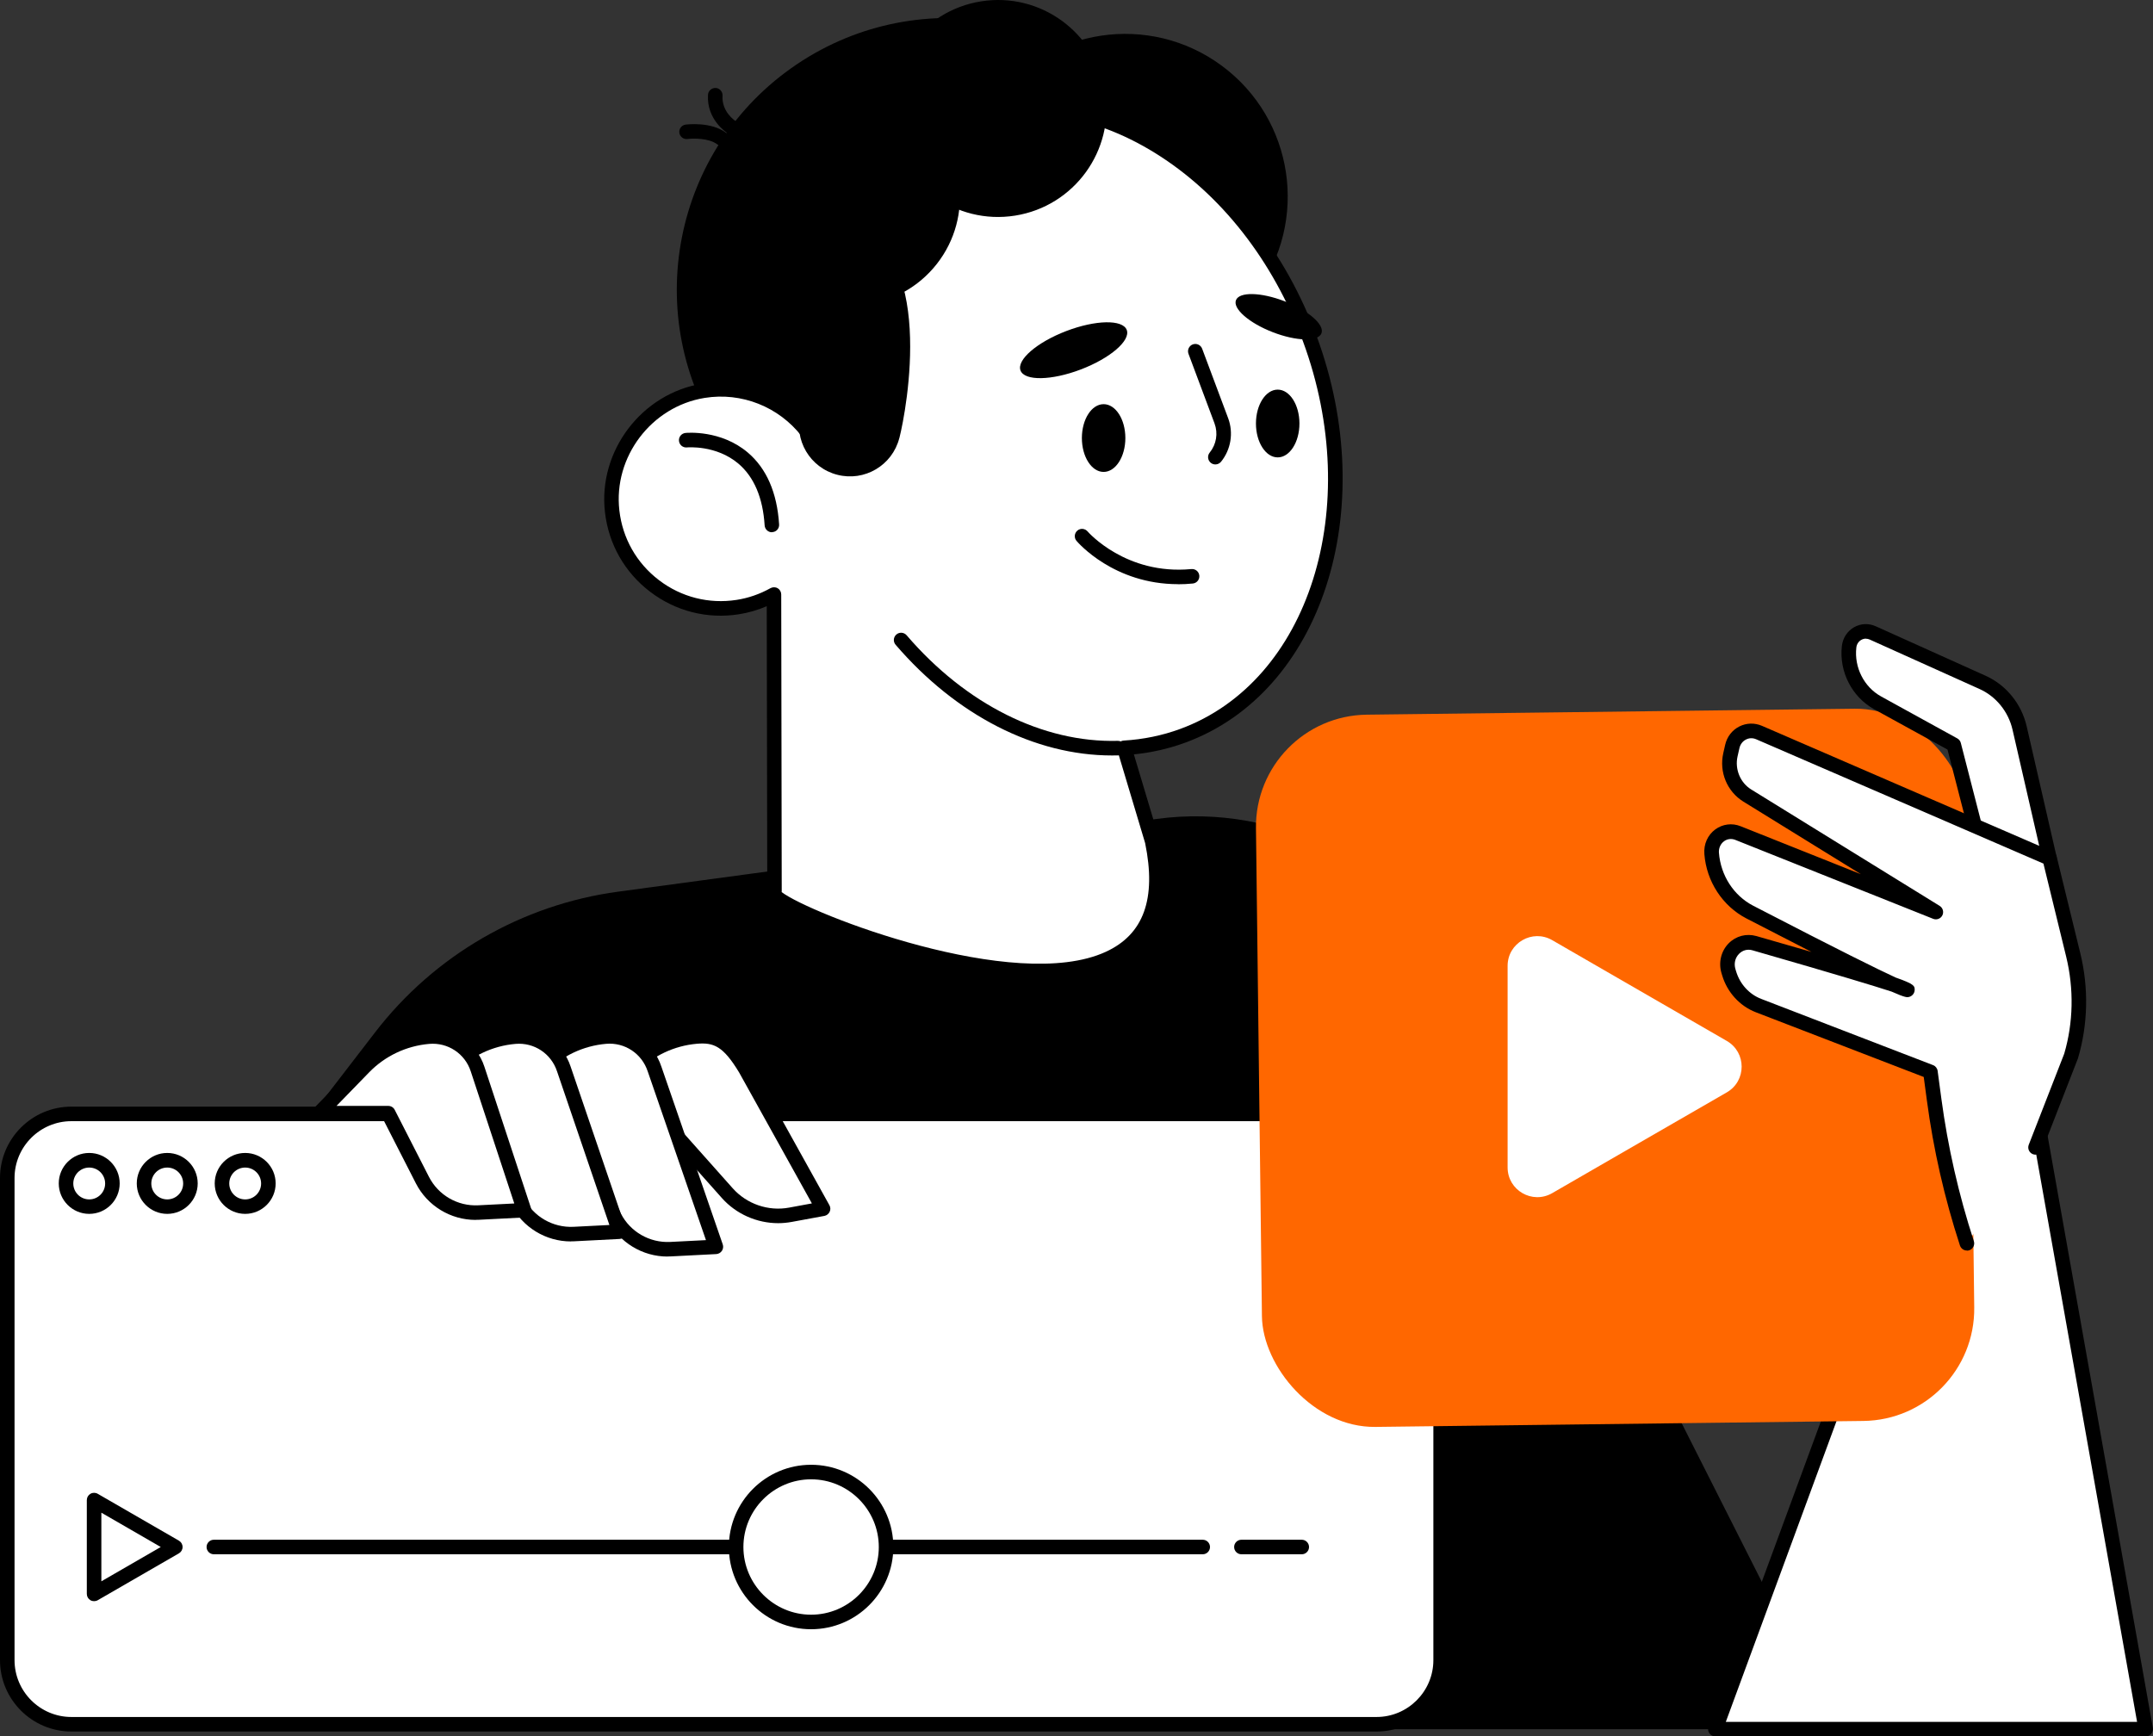
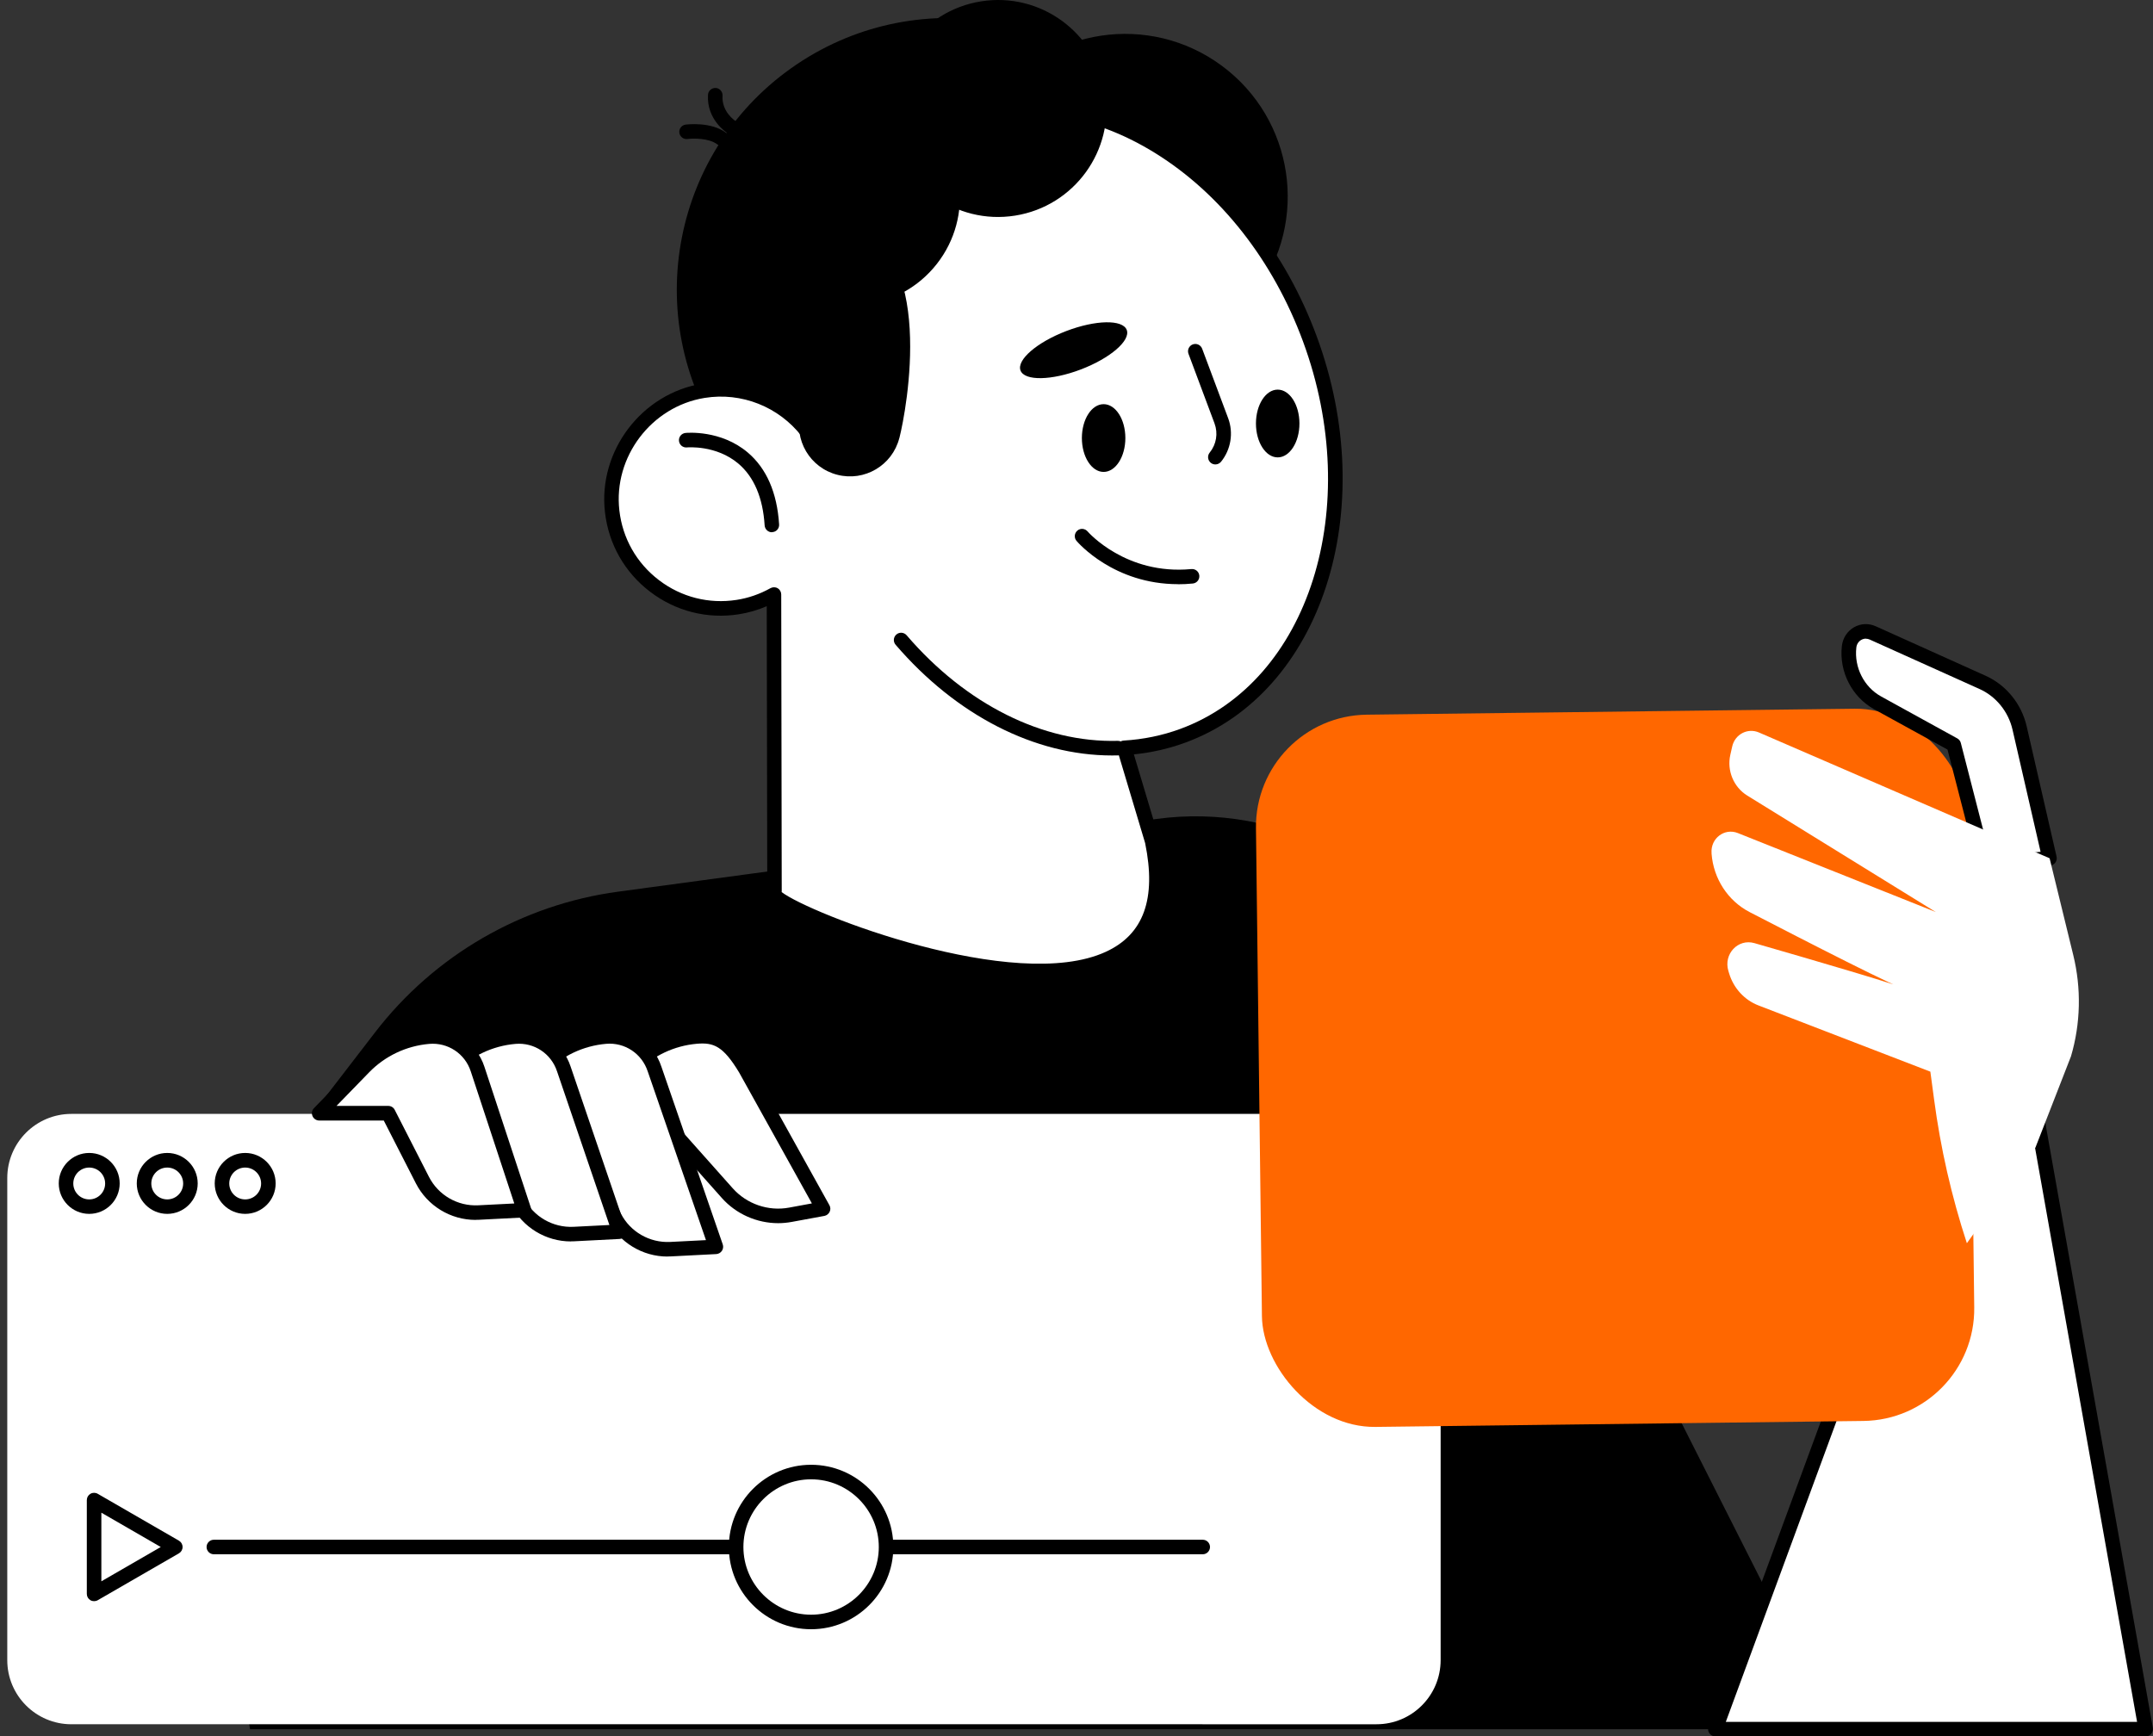
<svg xmlns="http://www.w3.org/2000/svg" id="Layer_2" data-name="Layer 2" viewBox="0 0 296.1 238.83">
  <rect x="0" y="0" width="296.1" height="238.83" fill="#333333" stroke="none" />
  <defs>
    <style>      .cls-1 {        fill: #ff6700;      }      .cls-2 {        fill: #fff;      }    </style>
  </defs>
  <g id="_Layer_" data-name="&amp;lt;Layer&amp;gt;">
    <g>
      <path d="M24.41,177.31l27.17-35.31c8.16-10.61,20.18-17.57,33.45-19.36l74.02-10c16.94-2.29,33.48,6.41,41.19,21.67l52.3,103.53H34.39s-10.97-61.52-9.98-60.53Z" />
      <g>
        <polygon class="cls-2" points="279.14 148.04 295.1 237.83 235.91 237.83 271.16 142.06 279.14 148.04" />
        <path d="M295.1,238.83h-59.19c-.33,0-.63-.16-.82-.43-.19-.27-.23-.61-.12-.92l35.25-95.78c.11-.3.35-.52.66-.61.3-.09.63-.03.88.16l7.98,5.99c.2.15.34.38.38.62l15.96,89.79c.05.29-.03.59-.22.82-.19.23-.47.36-.77.36ZM237.34,236.83h56.57l-15.68-88.23-6.59-4.94-34.29,93.17Z" />
      </g>
      <g>
        <circle cx="130.44" cy="39.84" r="37.36" transform="translate(-.03 79.57) rotate(-33.92)" />
        <circle cx="154.75" cy="27.03" r="22.36" transform="translate(41 135.38) rotate(-53.52)" />
        <g>
          <path class="cls-2" d="M162.7,101.18c18.27-6.73,26.08-31.17,17.45-54.58-8.63-23.41-30.43-36.93-48.7-30.19-15.25,5.62-23.2,23.58-20.4,42.98-3.26-4.21-8.66-6.56-14.3-5.65-7.84,1.26-13.48,8.69-12.57,16.58.99,8.54,8.86,14.48,17.28,13.17,1.8-.28,3.47-.88,4.98-1.72l.07,40.78c-4.81.97,59.12,28.24,51.97-6.79l-3.86-12.91c2.73-.16,5.44-.7,8.08-1.67Z" />
          <path d="M142.76,134.59c-13.95,0-31.87-7.26-36.1-10.06-.82-.54-1.55-1.16-1.38-1.99.02-.09.08-.3.24-.5l-.07-38.66c-1.23.53-2.52.9-3.83,1.11-4.36.68-8.69-.42-12.2-3.09-3.51-2.67-5.72-6.56-6.22-10.95-.97-8.4,5.04-16.34,13.4-17.68,4.76-.77,9.55.66,13.11,3.77-1.7-19.05,6.83-35.68,21.39-41.05,9.13-3.36,19.37-1.99,28.84,3.88,9.39,5.82,16.9,15.37,21.15,26.9,8.81,23.89.71,48.95-18.04,55.86h0c-2.27.84-4.66,1.38-7.11,1.63l3.51,11.73c1.57,7.66.02,13.08-4.58,16.18-3.12,2.11-7.38,2.94-12.09,2.94ZM107.5,122.7c3.84,2.96,32.07,13.96,44.57,8.22,5.22-2.39,6.99-7.29,5.42-14.96l-3.84-12.82c-.09-.29-.04-.61.14-.86.18-.25.46-.41.76-.42,2.7-.16,5.33-.7,7.79-1.61,17.72-6.53,25.28-30.44,16.86-53.29-4.1-11.11-11.31-20.31-20.32-25.9-8.93-5.54-18.55-6.85-27.09-3.7-14.43,5.32-22.55,22.55-19.75,41.9.06.45-.18.89-.6,1.06-.42.18-.9.05-1.18-.31-3.16-4.07-8.28-6.1-13.35-5.28-7.32,1.18-12.58,8.12-11.73,15.48.44,3.85,2.38,7.25,5.45,9.59,3.07,2.34,6.87,3.3,10.68,2.71,1.61-.25,3.18-.79,4.65-1.61.31-.17.69-.17.99.01.31.18.49.51.49.86l.07,40.78c0,.05,0,.1-.01.16Z" />
        </g>
        <path d="M106.16,73.21c-.52,0-.96-.41-1-.94-.24-3.82-1.46-6.67-3.61-8.5-3.07-2.6-7.03-2.23-7.07-2.23-.56.06-1.04-.34-1.1-.89-.06-.55.34-1.04.89-1.1.2-.02,4.86-.45,8.57,2.69,2.58,2.19,4.03,5.52,4.31,9.89.04.55-.38,1.03-.93,1.06-.02,0-.04,0-.06,0Z" />
        <path d="M152.93,103.91c-10.62,0-21.42-5.52-29.76-15.23-.36-.42-.31-1.05.11-1.41.42-.36,1.05-.31,1.41.11,8.16,9.51,18.76,14.79,29.02,14.52.55-.02,1.01.42,1.03.97.02.55-.42,1.01-.97,1.03-.28,0-.56.01-.83.01Z" />
-         <path d="M169.98,41.29c-.45,1.17,1.81,3.14,5.06,4.4,3.25,1.26,6.25,1.33,6.7.15s-1.81-3.14-5.06-4.4c-3.25-1.26-6.25-1.33-6.7-.15Z" />
        <path d="M140.35,50.96c.56,1.46,4.28,1.39,8.31-.15s6.85-3.97,6.3-5.43c-.56-1.46-4.28-1.39-8.31.15s-6.85,3.97-6.3,5.43Z" />
        <path d="M167.15,63.88c-.22,0-.44-.07-.63-.22-.43-.35-.5-.98-.15-1.41.92-1.14,1.17-2.64.66-4.02l-3.58-9.57c-.19-.52.07-1.09.59-1.29.52-.19,1.09.07,1.29.59l3.58,9.57c.75,2.01.38,4.3-.98,5.98-.2.24-.49.37-.78.37Z" />
        <path d="M162.02,80.35c-8.83,0-13.75-5.7-13.97-5.96-.36-.42-.3-1.05.12-1.41.42-.36,1.05-.3,1.41.12.07.08,5.27,6.03,14.27,5.17.55-.05,1.04.35,1.09.9.05.55-.35,1.04-.9,1.09-.69.07-1.36.1-2.01.1Z" />
        <circle cx="137.26" cy="14.92" r="14.92" transform="translate(-.64 21.73) rotate(-9.03)" />
        <circle cx="117.09" cy="27.09" r="14.92" transform="translate(23.69 102.72) rotate(-52.02)" />
        <path d="M123.68,60.26c-.96,3.75-4.78,6.01-8.53,5.04-3.75-.96-6.01-4.78-5.04-8.53.96-3.75-4.44-28.88,6.23-26.15,12.62,3.24,8.31,25.88,7.35,29.63Z" />
        <path d="M99.26,20.07c-.21,0-.43-.07-.61-.21-1.16-.89-3.35-.84-4.1-.74-.55.07-1.05-.32-1.12-.86-.07-.55.32-1.05.86-1.12.14-.02,3.53-.44,5.58,1.14.44.34.52.96.18,1.4-.2.26-.49.39-.79.39Z" />
        <path d="M100.6,18.48c-.18,0-.36-.05-.53-.15-.12-.07-2.91-1.87-2.7-5.29.03-.55.52-.97,1.06-.94.55.03.97.51.94,1.06-.14,2.22,1.7,3.43,1.78,3.48.46.3.6.92.3,1.38-.19.3-.51.46-.84.46Z" />
        <path d="M154.77,60.25c0,2.57-1.34,4.66-2.99,4.66s-2.99-2.08-2.99-4.66,1.34-4.66,2.99-4.66,2.99,2.08,2.99,4.66Z" />
        <ellipse cx="175.72" cy="58.25" rx="2.99" ry="4.66" />
      </g>
      <g>
        <g>
          <path class="cls-2" d="M9.82,153.21h179.49c4.87,0,8.82,3.95,8.82,8.82v66.31c0,4.87-3.95,8.82-8.82,8.82H9.82c-4.87,0-8.82-3.95-8.82-8.82v-66.31c0-4.87,3.95-8.82,8.82-8.82Z" />
-           <path d="M189.31,238.16H9.82c-5.41,0-9.82-4.4-9.82-9.82v-66.31c0-5.41,4.4-9.82,9.82-9.82h179.49c5.41,0,9.82,4.4,9.82,9.82v66.31c0,5.41-4.4,9.82-9.82,9.82ZM9.82,154.21c-4.31,0-7.82,3.51-7.82,7.82v66.31c0,4.31,3.51,7.82,7.82,7.82h179.49c4.31,0,7.82-3.51,7.82-7.82v-66.31c0-4.31-3.51-7.82-7.82-7.82H9.82Z" />
        </g>
        <path d="M12.27,166.96c-2.31,0-4.19-1.88-4.19-4.19s1.88-4.19,4.19-4.19,4.19,1.88,4.19,4.19-1.88,4.19-4.19,4.19ZM12.27,160.59c-1.21,0-2.19.98-2.19,2.19s.98,2.19,2.19,2.19,2.19-.98,2.19-2.19-.98-2.19-2.19-2.19Z" />
        <path d="M23,166.96c-2.31,0-4.19-1.88-4.19-4.19s1.88-4.19,4.19-4.19,4.19,1.88,4.19,4.19-1.88,4.19-4.19,4.19ZM23,160.59c-1.21,0-2.19.98-2.19,2.19s.98,2.19,2.19,2.19,2.19-.98,2.19-2.19-.98-2.19-2.19-2.19Z" />
        <path d="M33.72,166.96c-2.31,0-4.19-1.88-4.19-4.19s1.88-4.19,4.19-4.19,4.19,1.88,4.19,4.19-1.88,4.19-4.19,4.19ZM33.72,160.59c-1.21,0-2.19.98-2.19,2.19s.98,2.19,2.19,2.19,2.19-.98,2.19-2.19-.98-2.19-2.19-2.19Z" />
      </g>
      <rect class="cls-1" x="173.13" y="97.9" width="97.97" height="97.97" rx="15.43" ry="15.43" transform="translate(-1.77 2.71) rotate(-.7)" />
-       <path class="cls-2" d="M225.47,157.18l-12,6.93c-2.73,1.57-6.13-.39-6.13-3.54v-27.72c0-3.15,3.41-5.11,6.13-3.54l12,6.93,12.01,6.93c2.73,1.57,2.73,5.51,0,7.08l-12.01,6.93Z" />
      <g>
        <g>
          <path class="cls-2" d="M90.23,153.11h-9.49l6.12-6.31c2.36-2.44,5.53-3.94,8.91-4.23h0c3.01-.26,4.56.82,6.75,4.46l10.69,19.23-4.51.83c-3.22.59-6.51-.54-8.68-2.98l-9.79-11Z" />
          <path d="M107.03,168.24c-2.93,0-5.79-1.25-7.76-3.47l-9.49-10.66h-9.04c-.4,0-.76-.24-.92-.61-.16-.37-.08-.8.2-1.09l6.12-6.31c2.53-2.61,5.92-4.22,9.54-4.53,3.8-.32,5.56,1.41,7.69,4.94l10.7,19.26c.16.28.17.62.03.91-.14.29-.41.5-.72.56l-4.51.83c-.61.11-1.23.17-1.85.17ZM83.1,152.11h7.13c.29,0,.56.12.75.33l9.79,11c1.93,2.17,4.9,3.19,7.75,2.66l3.14-.58-10.01-18.01c-2.19-3.63-3.5-4.14-5.79-3.95-3.14.27-6.08,1.66-8.28,3.93l-4.48,4.61Z" />
        </g>
        <g>
          <path class="cls-2" d="M77.74,153.11h-9.49l6.12-6.31c2.36-2.44,5.53-3.94,8.91-4.23h0c3.01-.26,5.8,1.59,6.75,4.46l8.44,24.47-6.25.32c-3.23.17-6.27-1.58-7.74-4.47l-6.74-14.24Z" />
          <path d="M91.8,172.83c-3.44,0-6.63-1.93-8.21-5.02l-6.49-13.7h-8.86c-.4,0-.76-.24-.92-.61-.16-.37-.08-.8.2-1.09l6.12-6.31c2.53-2.61,5.92-4.22,9.54-4.53,3.48-.3,6.69,1.81,7.78,5.14l8.44,24.45c.1.3.06.62-.12.89-.18.26-.46.42-.78.44l-6.25.32c-.16,0-.32.01-.47.01ZM70.62,152.11h7.13c.39,0,.74.22.9.57l6.74,14.24c1.28,2.5,3.94,4.04,6.78,3.9l4.92-.25-8.01-23.21c-.81-2.45-3.15-4.01-5.72-3.79-3.14.27-6.08,1.66-8.28,3.93l-4.47,4.61Z" />
        </g>
        <g>
          <path class="cls-2" d="M65.26,153.11h-9.49l6.12-6.31c2.36-2.44,5.53-3.94,8.91-4.23h0c3.01-.26,5.8,1.59,6.75,4.46l7.63,22.39-6.25.32c-3.23.17-6.27-1.58-7.74-4.47l-5.93-12.16Z" />
          <path d="M78.51,170.75c-3.44,0-6.63-1.93-8.21-5.02l-5.67-11.62h-8.87c-.4,0-.76-.24-.92-.61-.16-.37-.08-.8.2-1.09l6.12-6.31c2.53-2.61,5.92-4.22,9.54-4.53,3.48-.3,6.69,1.81,7.78,5.14l7.63,22.38c.1.3.06.62-.12.88-.18.26-.46.42-.78.44l-6.25.32c-.16,0-.32.01-.47.01ZM58.13,152.11h7.13c.38,0,.73.22.9.56l5.93,12.16c1.28,2.51,3.95,4.05,6.79,3.91l4.93-.25-7.2-21.13c-.81-2.45-3.15-4-5.72-3.78-3.14.27-6.08,1.66-8.28,3.93l-4.48,4.61Z" />
        </g>
        <g>
          <path class="cls-2" d="M53.39,153.11h-9.49l6.12-6.31c2.36-2.44,5.53-3.94,8.91-4.23h0c3.01-.26,5.8,1.59,6.75,4.46l6.4,19.43-6.25.32c-3.23.17-6.27-1.58-7.74-4.47l-4.7-9.2Z" />
          <path d="M65.41,167.79c-3.44,0-6.63-1.93-8.21-5.02l-4.42-8.65h-8.88c-.4,0-.76-.24-.92-.61-.16-.37-.08-.8.2-1.09l6.12-6.31c2.53-2.61,5.92-4.22,9.54-4.53,3.48-.3,6.69,1.81,7.78,5.14l6.4,19.42c.1.3.05.62-.12.88-.18.26-.46.42-.77.43l-6.25.32c-.16,0-.32.01-.47.01ZM46.27,152.11h7.13c.38,0,.72.21.89.55l4.7,9.2c1.29,2.53,3.95,4.07,6.8,3.92l4.94-.25-5.99-18.18c-.8-2.44-3.15-3.99-5.71-3.77-3.14.27-6.08,1.66-8.28,3.93l-4.48,4.61Z" />
        </g>
      </g>
      <path d="M165.41,213.78H29.41c-.55,0-1-.45-1-1s.45-1,1-1h136c.55,0,1,.45,1,1s-.45,1-1,1Z" />
-       <path d="M179.03,213.78h-8.3c-.55,0-1-.45-1-1s.45-1,1-1h8.3c.55,0,1,.45,1,1s-.45,1-1,1Z" />
      <g>
        <circle class="cls-2" cx="111.55" cy="212.78" r="10.31" transform="translate(-70.79 56.35) rotate(-21.71)" />
        <path d="M111.55,224.09c-6.24,0-11.31-5.07-11.31-11.31s5.07-11.31,11.31-11.31,11.31,5.07,11.31,11.31-5.07,11.31-11.31,11.31ZM111.55,203.47c-5.13,0-9.31,4.18-9.31,9.31s4.18,9.31,9.31,9.31,9.31-4.18,9.31-9.31-4.18-9.31-9.31-9.31Z" />
      </g>
      <g>
        <polygon class="cls-2" points="24.1 212.78 18.52 216.01 12.94 219.23 12.94 212.78 12.94 206.33 18.52 209.56 24.1 212.78" />
        <path d="M12.94,220.23c-.17,0-.35-.04-.5-.13-.31-.18-.5-.51-.5-.87v-12.9c0-.36.19-.69.5-.87.31-.18.69-.18,1,0l11.17,6.45c.31.18.5.51.5.87s-.19.69-.5.87l-11.17,6.45c-.15.09-.33.13-.5.13ZM13.94,208.07v9.43l8.17-4.72-8.17-4.72Z" />
      </g>
      <g>
        <g>
          <path class="cls-2" d="M272.93,118.84l-4.22-16.41-10.46-5.76c-2.72-1.5-4.28-4.56-3.93-7.7h0c.18-1.62,1.8-2.57,3.25-1.92l15.13,6.81c2.55,1.15,4.44,3.48,5.08,6.27l4.11,17.92-8.95.79Z" />
          <path d="M272.93,119.84c-.45,0-.85-.31-.97-.75l-4.12-15.99-10.09-5.55c-3.05-1.68-4.84-5.17-4.44-8.69.13-1.11.74-2.05,1.68-2.59.92-.52,2-.57,2.98-.13l15.12,6.81c2.82,1.27,4.93,3.87,5.64,6.96l4.11,17.92c.06.28,0,.58-.17.81s-.43.38-.72.41l-8.95.79s-.06,0-.09,0ZM256.61,87.84c-.22,0-.43.06-.63.17-.38.22-.63.6-.68,1.06-.31,2.73,1.06,5.43,3.42,6.73l10.46,5.76c.24.13.42.36.49.63l4.01,15.59,6.96-.62-3.86-16.8c-.57-2.48-2.26-4.56-4.51-5.58l-15.12-6.81c-.17-.08-.36-.12-.54-.12Z" />
        </g>
        <g>
          <path class="cls-2" d="M270.5,170.99c-2.11-6.44-3.62-13.07-4.51-19.79l-.51-3.8-23.64-9.11c-1.93-.74-3.43-2.38-4.04-4.42l-.1-.33c-.69-2.31,1.32-4.47,3.58-3.82,7.8,2.25,21.63,6.27,21,6.42-.63.14-14.2-6.83-21.66-10.69-2.99-1.55-4.97-4.6-5.23-8.03v-.07c-.16-2.03,1.77-3.5,3.61-2.77l27.22,10.86-25.93-16.02c-1.87-1.16-2.81-3.43-2.32-5.6l.26-1.15c.38-1.68,2.13-2.59,3.68-1.92l39.97,17.3,3.25,13.3c1.13,4.61,1.02,9.43-.31,13.94l-4.88,12.53-9.44,13.18Z" />
-           <path d="M270.5,172c-.42,0-.81-.27-.95-.69-2.12-6.49-3.65-13.2-4.55-19.97l-.43-3.21-23.09-8.9c-2.21-.85-3.94-2.75-4.63-5.07l-.1-.33c-.43-1.46-.05-3.02.99-4.08,1.01-1.02,2.44-1.39,3.82-1,2.89.83,5.39,1.55,7.57,2.18-2.48-1.27-5.44-2.79-8.96-4.61-3.27-1.7-5.48-5.08-5.77-8.84-.11-1.39.46-2.63,1.5-3.4,1.01-.74,2.31-.91,3.48-.44l16.55,6.6-16.16-9.98c-2.25-1.39-3.36-4.07-2.77-6.67l.26-1.15c.25-1.1.96-2.02,1.95-2.52.97-.49,2.1-.52,3.1-.09l39.97,17.3c.29.12.5.38.57.68l3.25,13.3c1.17,4.78,1.06,9.78-.32,14.46l-4.91,12.61c-.2.51-.78.77-1.29.57-.51-.2-.77-.78-.57-1.29l4.88-12.53c1.25-4.26,1.35-8.9.27-13.34l-3.13-12.81-39.51-17.1c-.46-.2-.96-.19-1.4.04-.46.23-.78.66-.9,1.18l-.26,1.15c-.39,1.74.37,3.6,1.87,4.53l25.93,16.02c.44.27.6.84.37,1.3-.23.46-.78.67-1.26.48l-27.22-10.86c-.53-.21-1.1-.14-1.55.19-.48.36-.74.94-.7,1.57.24,3.14,2.04,5.91,4.7,7.29,12.08,6.26,17.33,8.84,19.62,9.89,2.62.91,2.61,1.18,2.6,1.71-.01.46-.35.86-.8.96-.23.05-.46.11-2.37-.74-2.2-.72-7.31-2.28-19.13-5.68-.68-.2-1.35-.02-1.85.48-.54.55-.73,1.33-.5,2.1l.1.33c.52,1.73,1.8,3.14,3.44,3.77l23.64,9.11c.34.13.58.44.63.8l.51,3.8c.89,6.64,2.39,13.24,4.47,19.61.17.52-.12,1.09-.64,1.26-.1.03-.21.05-.31.05Z" />
        </g>
      </g>
    </g>
  </g>
</svg>